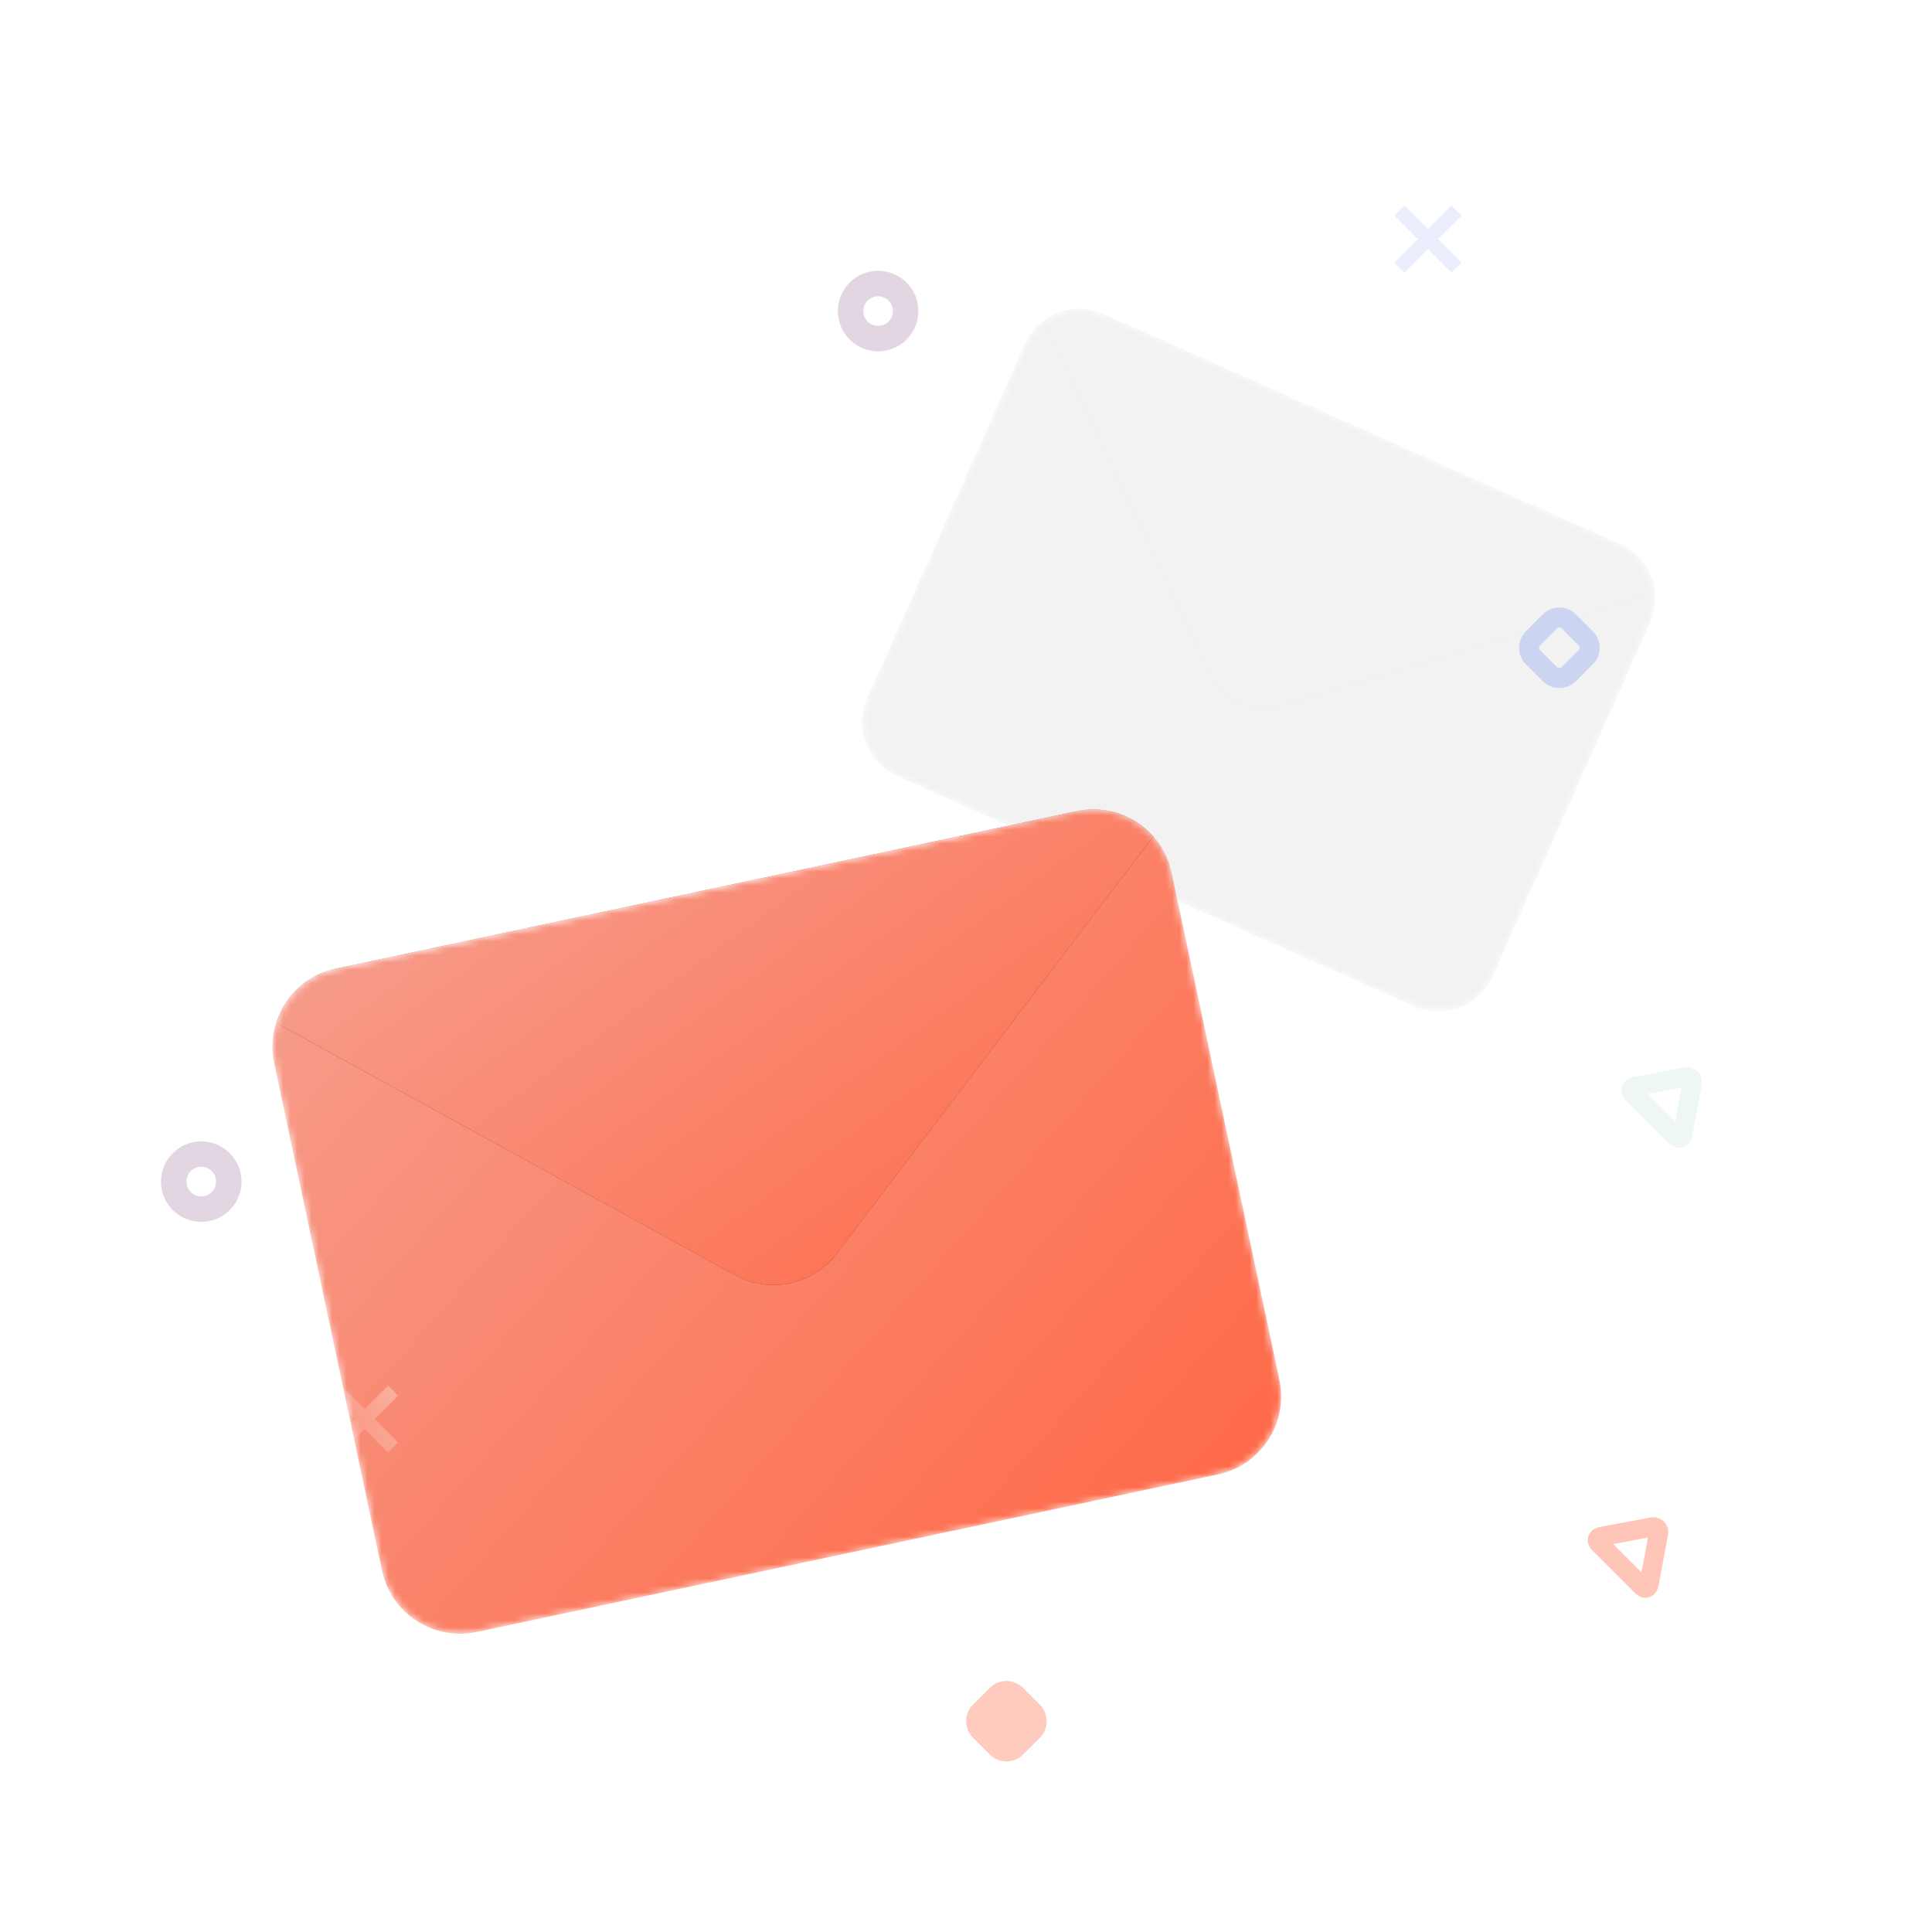
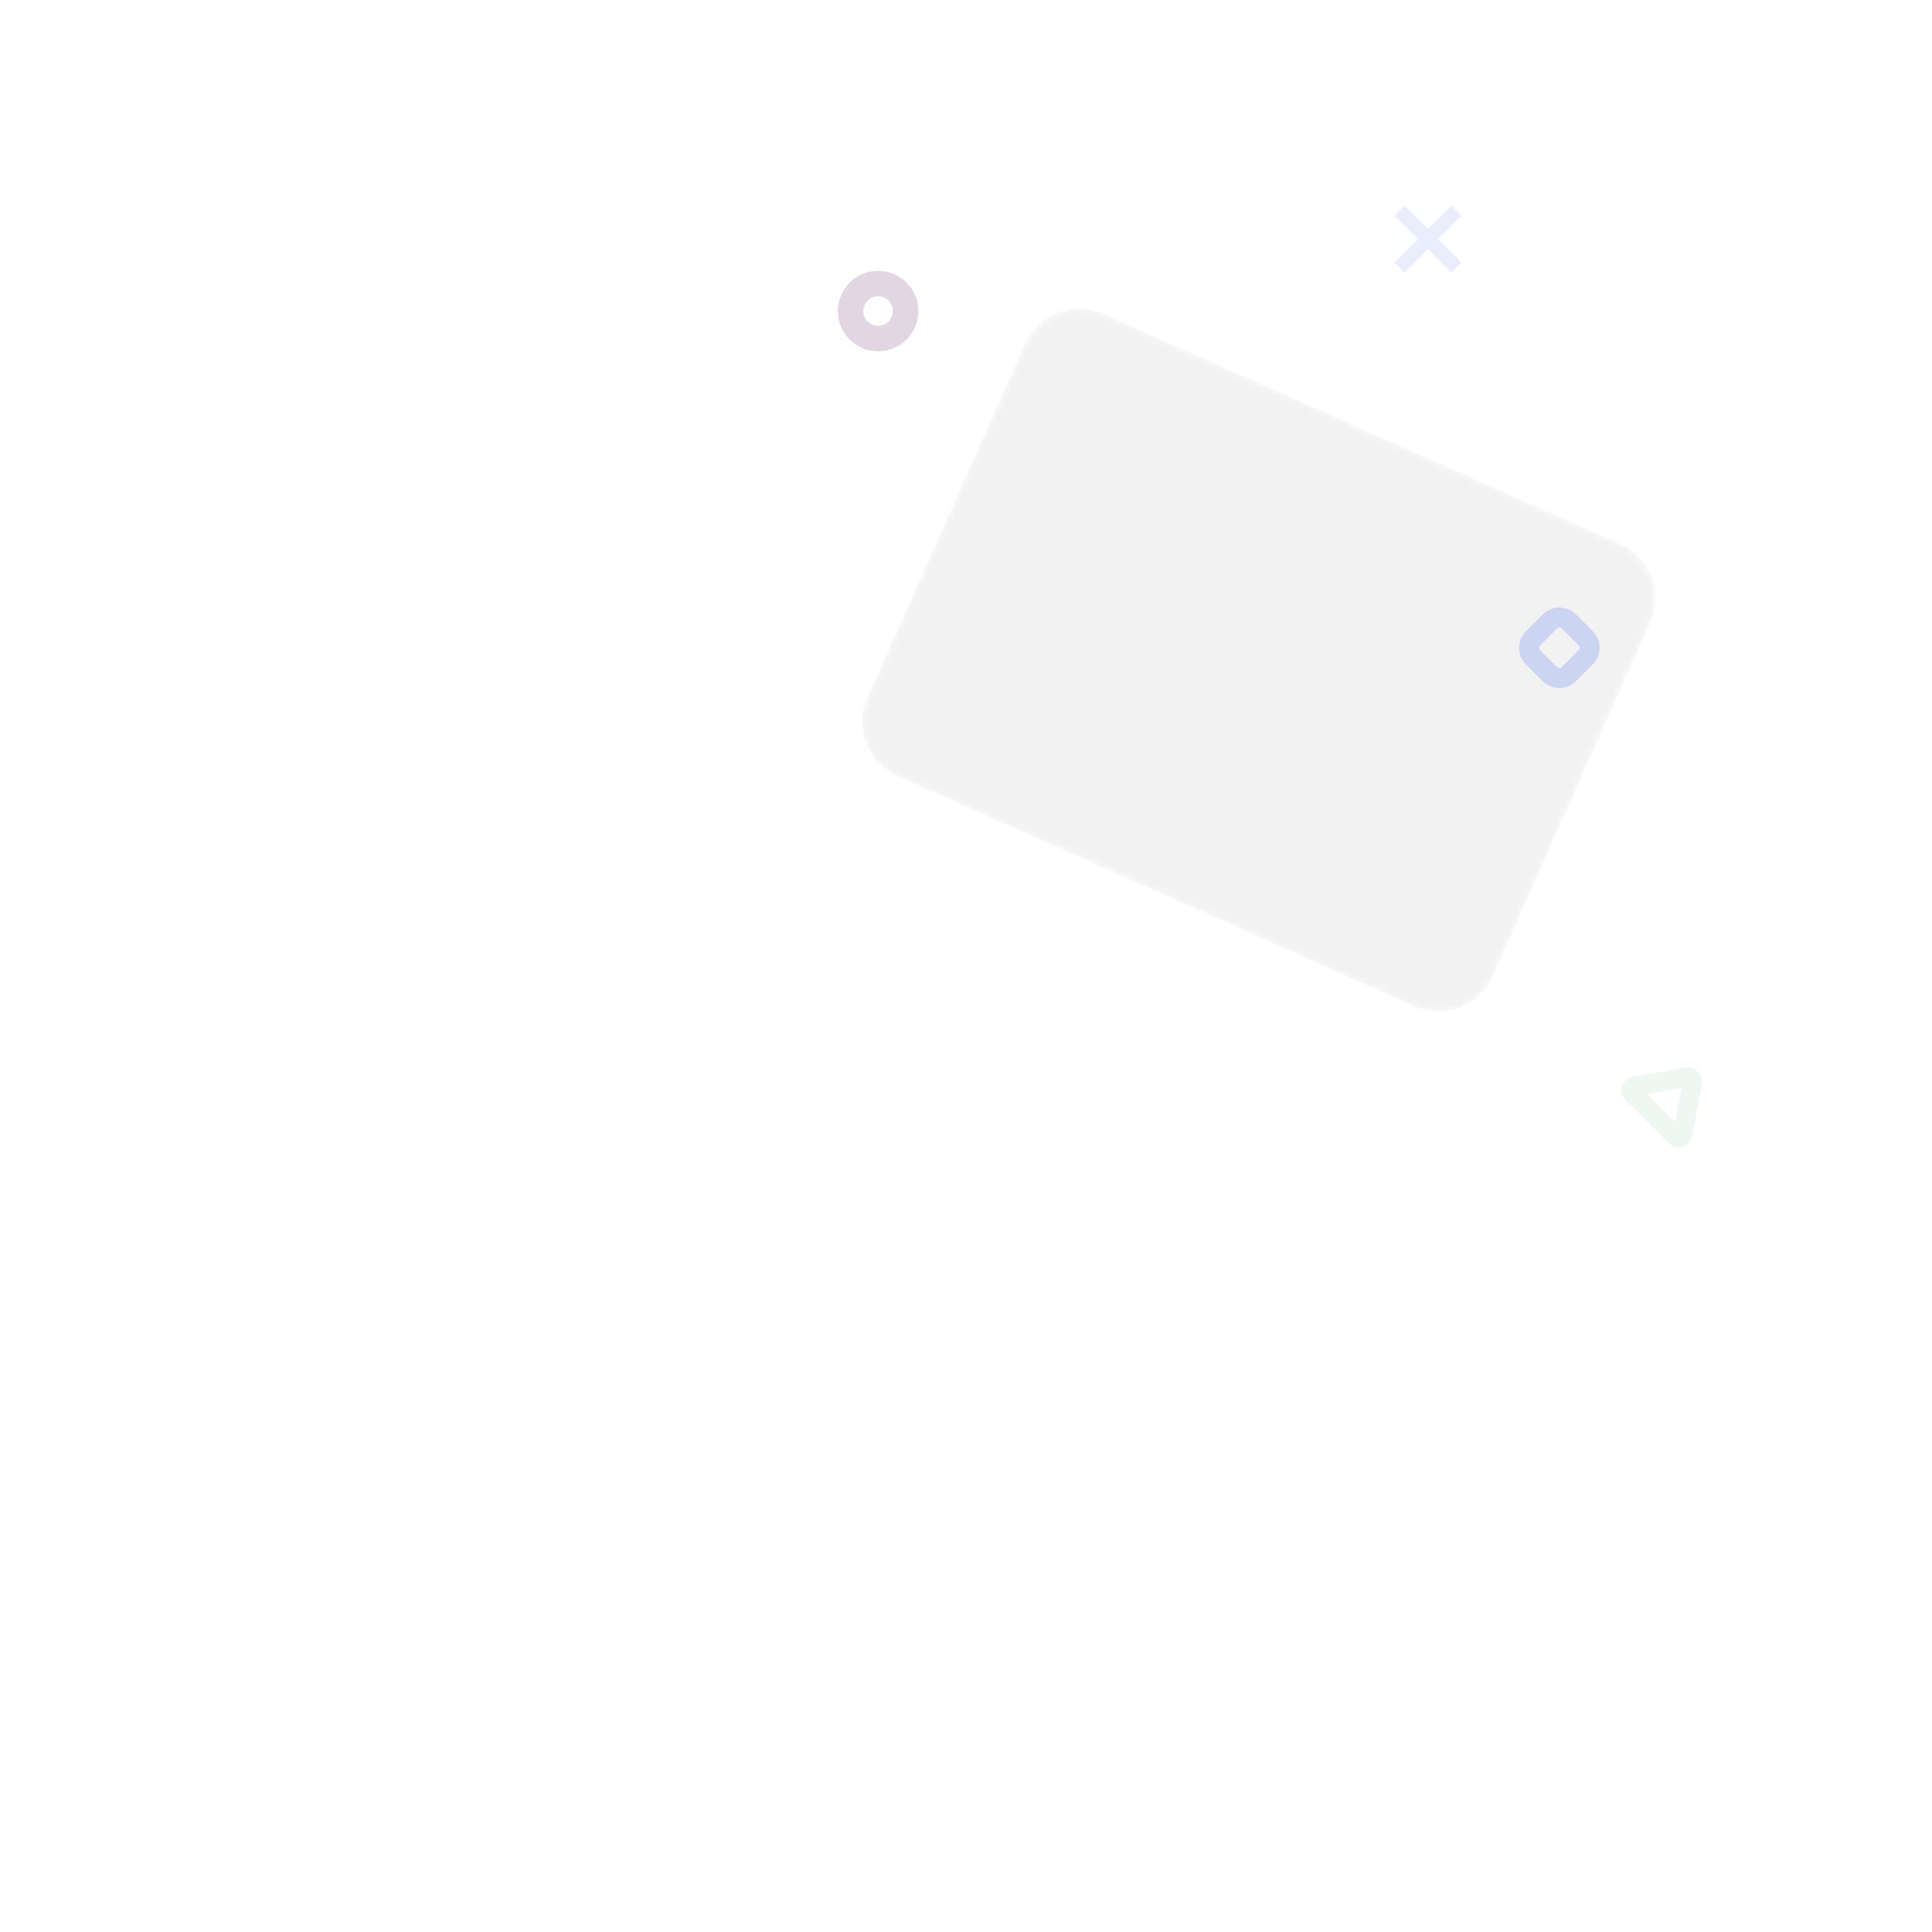
<svg xmlns="http://www.w3.org/2000/svg" width="276" height="276" viewBox="0 0 276 276" fill="none">
  <g clip-path="url(#clip0_3556_4501)">
    <mask id="mask0_3556_4501" style="mask-type:alpha" maskUnits="userSpaceOnUse" x="123" y="44" width="114" height="101">
      <path d="M231.431 77.724L157.616 44.859C153.324 42.949 148.297 44.879 146.386 49.17L123.9 99.675C121.989 103.966 123.919 108.994 128.211 110.904L202.026 143.769C206.317 145.68 211.344 143.75 213.255 139.458L235.741 88.953C237.652 84.662 235.722 79.635 231.431 77.724Z" fill="black" />
    </mask>
    <g mask="url(#mask0_3556_4501)">
      <path d="M231.431 77.724L157.616 44.859C153.324 42.949 148.297 44.879 146.386 49.17L123.9 99.675C121.989 103.966 123.919 108.994 128.211 110.904L202.026 143.769C206.317 145.68 211.344 143.75 213.255 139.458L235.741 88.953C237.652 84.662 235.722 79.635 231.431 77.724Z" fill="#F2F2F2" />
      <g opacity="0.24" filter="url(#filter0_f_3556_4501)">
        <path d="M231.43 77.724L157.615 44.859C154.709 43.566 151.489 44.066 149.106 45.833L172.858 96.307C173.721 98.155 175.222 99.629 177.085 100.459C178.948 101.288 181.048 101.417 182.998 100.822L236.401 84.699C236.121 81.744 234.334 79.017 231.43 77.724Z" fill="#98A2AC" />
      </g>
      <path d="M231.43 77.724L157.615 44.859C154.709 43.566 151.489 44.066 149.106 45.833L172.858 96.307C173.721 98.155 175.222 99.629 177.085 100.459C178.948 101.288 181.048 101.417 182.998 100.822L236.401 84.699C236.121 81.744 234.334 79.017 231.43 77.724Z" fill="#F2F2F2" />
    </g>
    <mask id="mask1_3556_4501" style="mask-type:alpha" maskUnits="userSpaceOnUse" x="38" y="115" width="146" height="119">
-       <path d="M153.854 115.874L47.948 138.385C41.791 139.694 37.861 145.746 39.169 151.903L54.572 224.365C55.88 230.522 61.932 234.452 68.089 233.143L173.995 210.632C180.152 209.323 184.083 203.271 182.774 197.114L167.372 124.652C166.063 118.495 160.011 114.565 153.854 115.874Z" fill="black" />
-     </mask>
+       </mask>
    <g mask="url(#mask1_3556_4501)">
      <path d="M153.854 115.874L47.948 138.385C41.791 139.694 37.861 145.746 39.169 151.903L54.572 224.365C55.88 230.522 61.932 234.452 68.089 233.143L173.995 210.632C180.152 209.323 184.083 203.271 182.774 197.114L167.372 124.652C166.063 118.495 160.011 114.565 153.854 115.874Z" fill="url(#paint0_linear_3556_4501)" />
      <g filter="url(#filter1_f_3556_4501)">
-         <path d="M153.854 115.874L47.948 138.385C43.779 139.271 40.681 142.35 39.489 146.143L104.994 182.152C107.385 183.476 110.173 183.893 112.846 183.324C115.519 182.756 117.897 181.242 119.542 179.06L164.737 119.52C162.105 116.538 158.021 114.988 153.854 115.874Z" fill="#6D3528" />
-       </g>
-       <path d="M153.854 115.874L47.948 138.385C43.779 139.271 40.681 142.35 39.489 146.143L104.994 182.152C107.385 183.476 110.173 183.893 112.846 183.324C115.519 182.756 117.897 181.242 119.542 179.06L164.737 119.52C162.105 116.538 158.021 114.988 153.854 115.874Z" fill="url(#paint1_linear_3556_4501)" />
+         </g>
+       <path d="M153.854 115.874L47.948 138.385L104.994 182.152C107.385 183.476 110.173 183.893 112.846 183.324C115.519 182.756 117.897 181.242 119.542 179.06L164.737 119.52C162.105 116.538 158.021 114.988 153.854 115.874Z" fill="url(#paint1_linear_3556_4501)" />
    </g>
    <g opacity="0.48">
      <path fill-rule="evenodd" clip-rule="evenodd" d="M48.738 197.952L52.086 201.3L55.444 197.943L56.88 199.377L53.52 202.734L56.87 206.083L55.431 207.521L52.081 204.174L48.724 207.531L47.289 206.096L50.646 202.739L47.298 199.391L48.738 197.952Z" fill="url(#paint2_linear_3556_4501)" />
      <path opacity="0.48" fill-rule="evenodd" clip-rule="evenodd" d="M200.648 29.365L203.996 32.714L207.355 29.356L208.79 30.791L205.43 34.148L208.781 37.496L207.341 38.935L203.991 35.587L200.635 38.944L199.199 37.509L202.556 34.153L199.209 30.804L200.648 29.365Z" fill="#A1B3F0" />
-       <path opacity="0.72" d="M141.4 241.121C142.03 240.493 142.884 240.14 143.774 240.14C144.663 240.14 145.517 240.493 146.147 241.121L148.536 243.51C148.849 243.822 149.1 244.194 149.269 244.601C149.439 245.009 149.527 245.447 149.527 245.89C149.527 246.332 149.439 246.77 149.269 247.179C149.1 247.586 148.851 247.956 148.538 248.268L146.147 250.659C145.517 251.287 144.663 251.64 143.774 251.64C142.884 251.64 142.03 251.287 141.4 250.659L139.011 248.27C138.698 247.958 138.448 247.586 138.278 247.179C138.108 246.77 138.021 246.332 138.021 245.89C138.021 245.448 138.108 245.01 138.278 244.601C138.448 244.194 138.696 243.823 139.009 243.512L141.4 241.121Z" fill="#FF6947" />
      <path fill-rule="evenodd" clip-rule="evenodd" d="M222.405 89.793C222.405 89.794 222.405 89.793 222.405 89.793L220.015 92.183L219.005 91.174L220.012 92.186C219.965 92.233 219.928 92.288 219.902 92.349C219.877 92.41 219.864 92.475 219.864 92.541C219.864 92.606 219.877 92.672 219.902 92.732C219.928 92.793 219.965 92.849 220.012 92.895L220.015 92.898L222.405 95.288C222.405 95.288 222.405 95.288 222.405 95.288C222.5 95.382 222.628 95.435 222.762 95.435C222.895 95.435 223.024 95.382 223.118 95.288C223.118 95.288 223.118 95.288 223.118 95.288L225.512 92.895C225.559 92.849 225.596 92.793 225.621 92.732C225.647 92.671 225.66 92.606 225.66 92.541C225.66 92.475 225.647 92.41 225.621 92.349C225.596 92.288 225.559 92.233 225.512 92.186L225.509 92.183L223.119 89.793C223.119 89.793 223.119 89.794 223.119 89.793C223.024 89.699 222.895 89.646 222.762 89.646C222.628 89.646 222.5 89.699 222.405 89.793ZM217.997 90.163L220.389 87.772C221.019 87.144 221.872 86.791 222.762 86.791C223.652 86.791 224.505 87.144 225.135 87.772L225.136 87.773L227.525 90.161C227.525 90.161 227.526 90.162 227.526 90.162C227.839 90.474 228.088 90.844 228.258 91.252C228.427 91.66 228.515 92.098 228.515 92.541C228.515 92.983 228.427 93.421 228.258 93.829C228.088 94.237 227.84 94.607 227.527 94.919C227.526 94.919 227.525 94.92 227.525 94.92L225.135 97.309C224.505 97.938 223.652 98.291 222.762 98.291C221.872 98.291 221.019 97.938 220.389 97.309L217.999 94.92C217.998 94.92 217.998 94.919 217.997 94.919C217.684 94.607 217.436 94.237 217.266 93.829C217.096 93.421 217.009 92.983 217.009 92.541C217.009 92.098 217.096 91.66 217.266 91.252C217.436 90.844 217.684 90.474 217.997 90.163Z" fill="#A1B3F0" />
      <path opacity="0.48" fill-rule="evenodd" clip-rule="evenodd" d="M240.47 152.53C240.814 152.441 241.174 152.439 241.52 152.525C241.898 152.619 242.242 152.814 242.516 153.088C242.791 153.363 242.986 153.708 243.08 154.085C243.165 154.43 243.163 154.791 243.075 155.134L241.75 162.244C241.643 162.803 241.292 163.607 240.401 163.88C239.51 164.154 238.768 163.686 238.367 163.284L232.321 157.24C231.911 156.834 231.444 156.09 231.721 155.198C231.997 154.307 232.803 153.956 233.368 153.852C233.369 153.852 233.37 153.852 233.37 153.852L240.47 152.53ZM240.231 155.374L235.27 156.297L239.307 160.333L240.231 155.374Z" fill="#B3DAC7" />
-       <path opacity="0.8" fill-rule="evenodd" clip-rule="evenodd" d="M235.658 216.812C236.001 216.723 236.362 216.721 236.707 216.807C237.085 216.901 237.429 217.096 237.704 217.37C237.979 217.645 238.173 217.99 238.267 218.367C238.353 218.712 238.351 219.073 238.262 219.416L236.938 226.526C236.83 227.085 236.479 227.889 235.588 228.162C234.697 228.436 233.956 227.968 233.554 227.566L227.508 221.522C227.099 221.116 226.632 220.372 226.908 219.48C227.185 218.589 227.991 218.238 228.556 218.134C228.556 218.134 228.557 218.134 228.558 218.134L235.658 216.812ZM235.418 219.656L230.458 220.579L234.495 224.615L235.418 219.656Z" fill="#FF6947" />
-       <path opacity="0.8" fill-rule="evenodd" clip-rule="evenodd" d="M28.751 166.688C28.333 166.688 27.924 166.812 27.576 167.044C27.228 167.277 26.957 167.607 26.797 167.993C26.637 168.379 26.595 168.804 26.677 169.214C26.759 169.624 26.96 170 27.256 170.296C27.551 170.591 27.928 170.793 28.338 170.874C28.749 170.956 29.174 170.914 29.56 170.754C29.947 170.594 30.277 170.323 30.509 169.975C30.742 169.628 30.866 169.219 30.866 168.801C30.866 168.241 30.643 167.703 30.247 167.307C29.85 166.911 29.312 166.688 28.751 166.688ZM25.556 164.02C26.502 163.389 27.613 163.051 28.751 163.051C30.276 163.051 31.739 163.657 32.817 164.735C33.896 165.814 34.502 167.276 34.502 168.801C34.502 169.939 34.165 171.051 33.533 171.996C32.901 172.941 32.003 173.679 30.952 174.114C29.901 174.549 28.744 174.663 27.629 174.441C26.514 174.219 25.489 173.672 24.685 172.868C23.88 172.063 23.332 171.039 23.11 169.923C22.889 168.808 23.003 167.651 23.438 166.601C23.873 165.55 24.61 164.652 25.556 164.02Z" fill="#B396B5" />
      <path opacity="0.8" fill-rule="evenodd" clip-rule="evenodd" d="M125.447 42.324C125.029 42.324 124.62 42.448 124.272 42.681C123.924 42.913 123.653 43.243 123.494 43.629C123.334 44.015 123.292 44.44 123.373 44.85C123.455 45.26 123.656 45.637 123.952 45.932C124.247 46.228 124.624 46.429 125.035 46.511C125.445 46.592 125.871 46.55 126.257 46.391C126.643 46.231 126.973 45.96 127.206 45.612C127.438 45.264 127.562 44.856 127.562 44.438C127.562 43.877 127.339 43.34 126.943 42.943C126.546 42.547 126.008 42.324 125.447 42.324ZM122.252 39.657C123.198 39.025 124.31 38.688 125.447 38.688C126.972 38.688 128.435 39.293 129.514 40.372C130.592 41.45 131.198 42.913 131.198 44.438C131.198 45.575 130.861 46.687 130.229 47.633C129.597 48.578 128.699 49.315 127.648 49.75C126.597 50.186 125.44 50.299 124.325 50.077C123.21 49.855 122.185 49.308 121.381 48.504C120.577 47.7 120.029 46.675 119.807 45.56C119.585 44.444 119.699 43.288 120.134 42.237C120.57 41.186 121.307 40.288 122.252 39.657Z" fill="#B396B5" />
    </g>
  </g>
  <defs>
    <filter id="filter0_f_3556_4501" x="137.105" y="32.133" width="111.296" height="81.058" filterUnits="userSpaceOnUse" color-interpolation-filters="sRGB">
      <feFlood flood-opacity="0" result="BackgroundImageFix" />
      <feBlend mode="normal" in="SourceGraphic" in2="BackgroundImageFix" result="shape" />
      <feGaussianBlur stdDeviation="6" result="effect1_foregroundBlur_3556_4501" />
    </filter>
    <filter id="filter1_f_3556_4501" x="15.489" y="91.626" width="173.248" height="115.946" filterUnits="userSpaceOnUse" color-interpolation-filters="sRGB">
      <feFlood flood-opacity="0" result="BackgroundImageFix" />
      <feBlend mode="normal" in="SourceGraphic" in2="BackgroundImageFix" result="shape" />
      <feGaussianBlur stdDeviation="12" result="effect1_foregroundBlur_3556_4501" />
    </filter>
    <linearGradient id="paint0_linear_3556_4501" x1="36.8" y1="140.755" x2="153.439" y2="244.06" gradientUnits="userSpaceOnUse">
      <stop stop-color="#F69C8B" />
      <stop offset="1" stop-color="#FF6947" />
    </linearGradient>
    <linearGradient id="paint1_linear_3556_4501" x1="38.277" y1="140.44" x2="100.14" y2="225.075" gradientUnits="userSpaceOnUse">
      <stop stop-color="#F69C8B" />
      <stop offset="1" stop-color="#FF6947" />
    </linearGradient>
    <linearGradient id="paint2_linear_3556_4501" x1="48.943" y1="207.547" x2="58.428" y2="203.829" gradientUnits="userSpaceOnUse">
      <stop stop-color="white" stop-opacity="0.16" />
      <stop offset="1" stop-color="white" stop-opacity="0.64" />
    </linearGradient>
    <clipPath id="clip0_3556_4501">
      <rect width="276" height="276" fill="white" />
    </clipPath>
  </defs>
</svg>